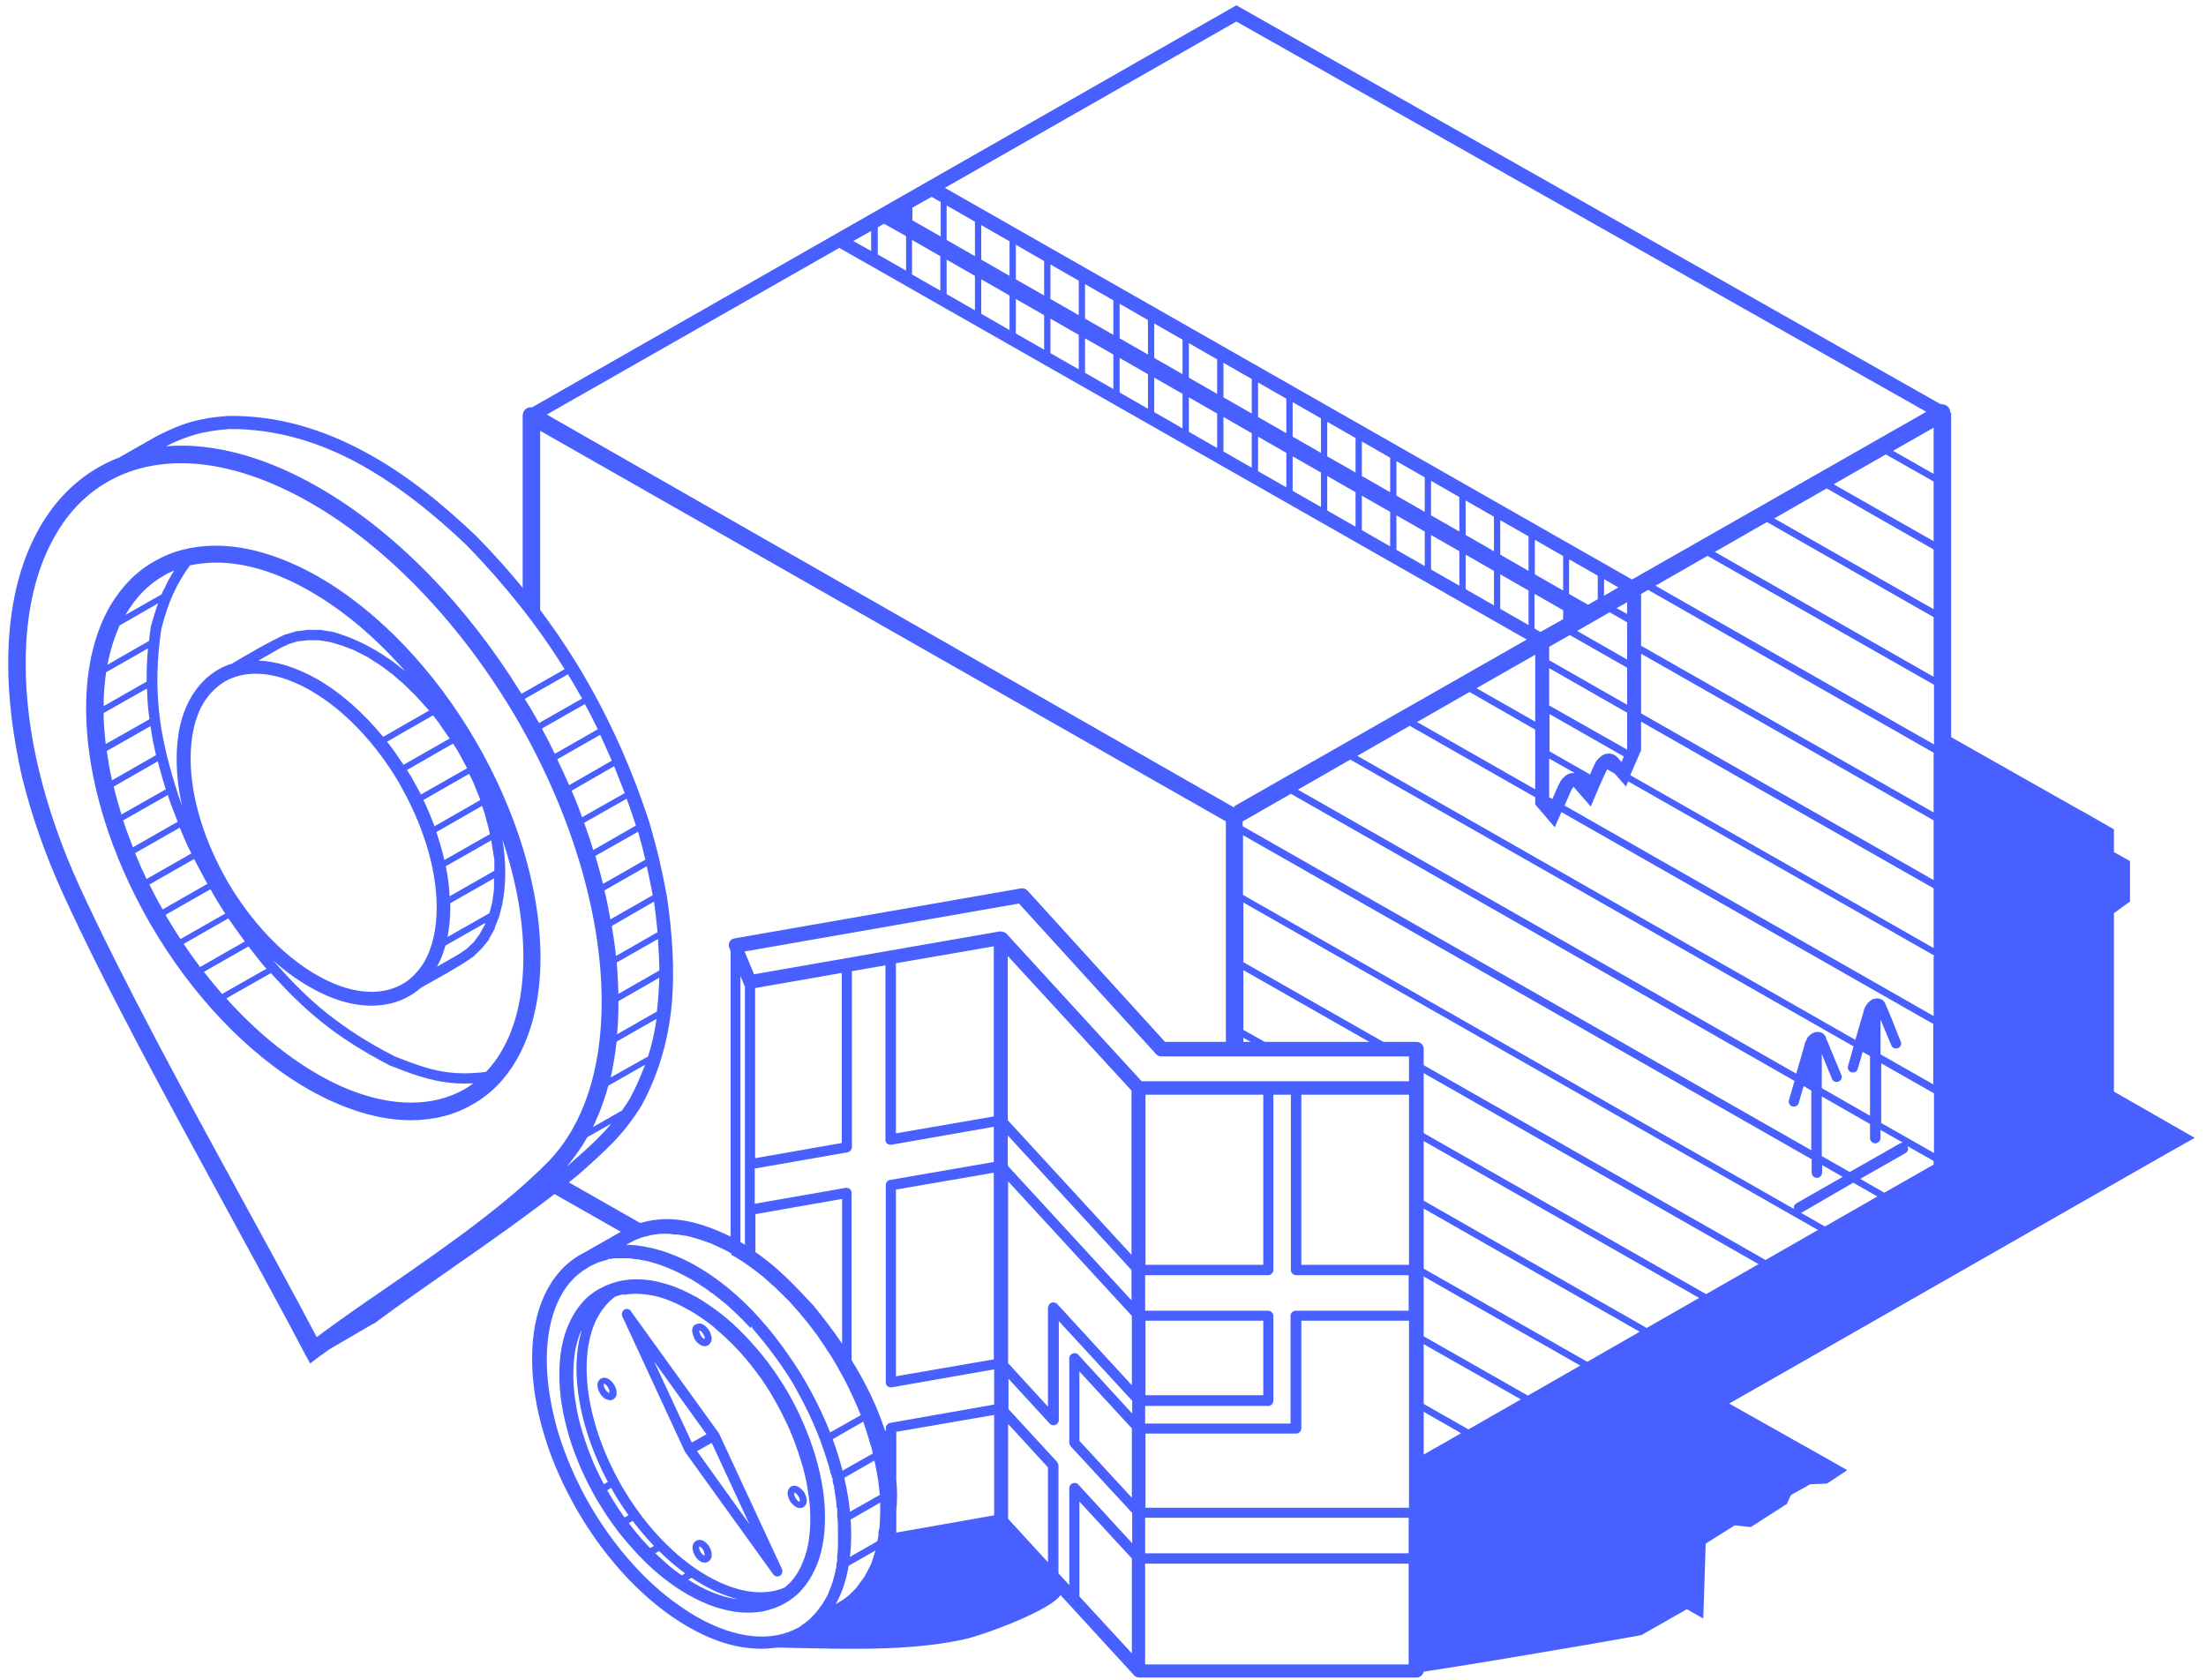
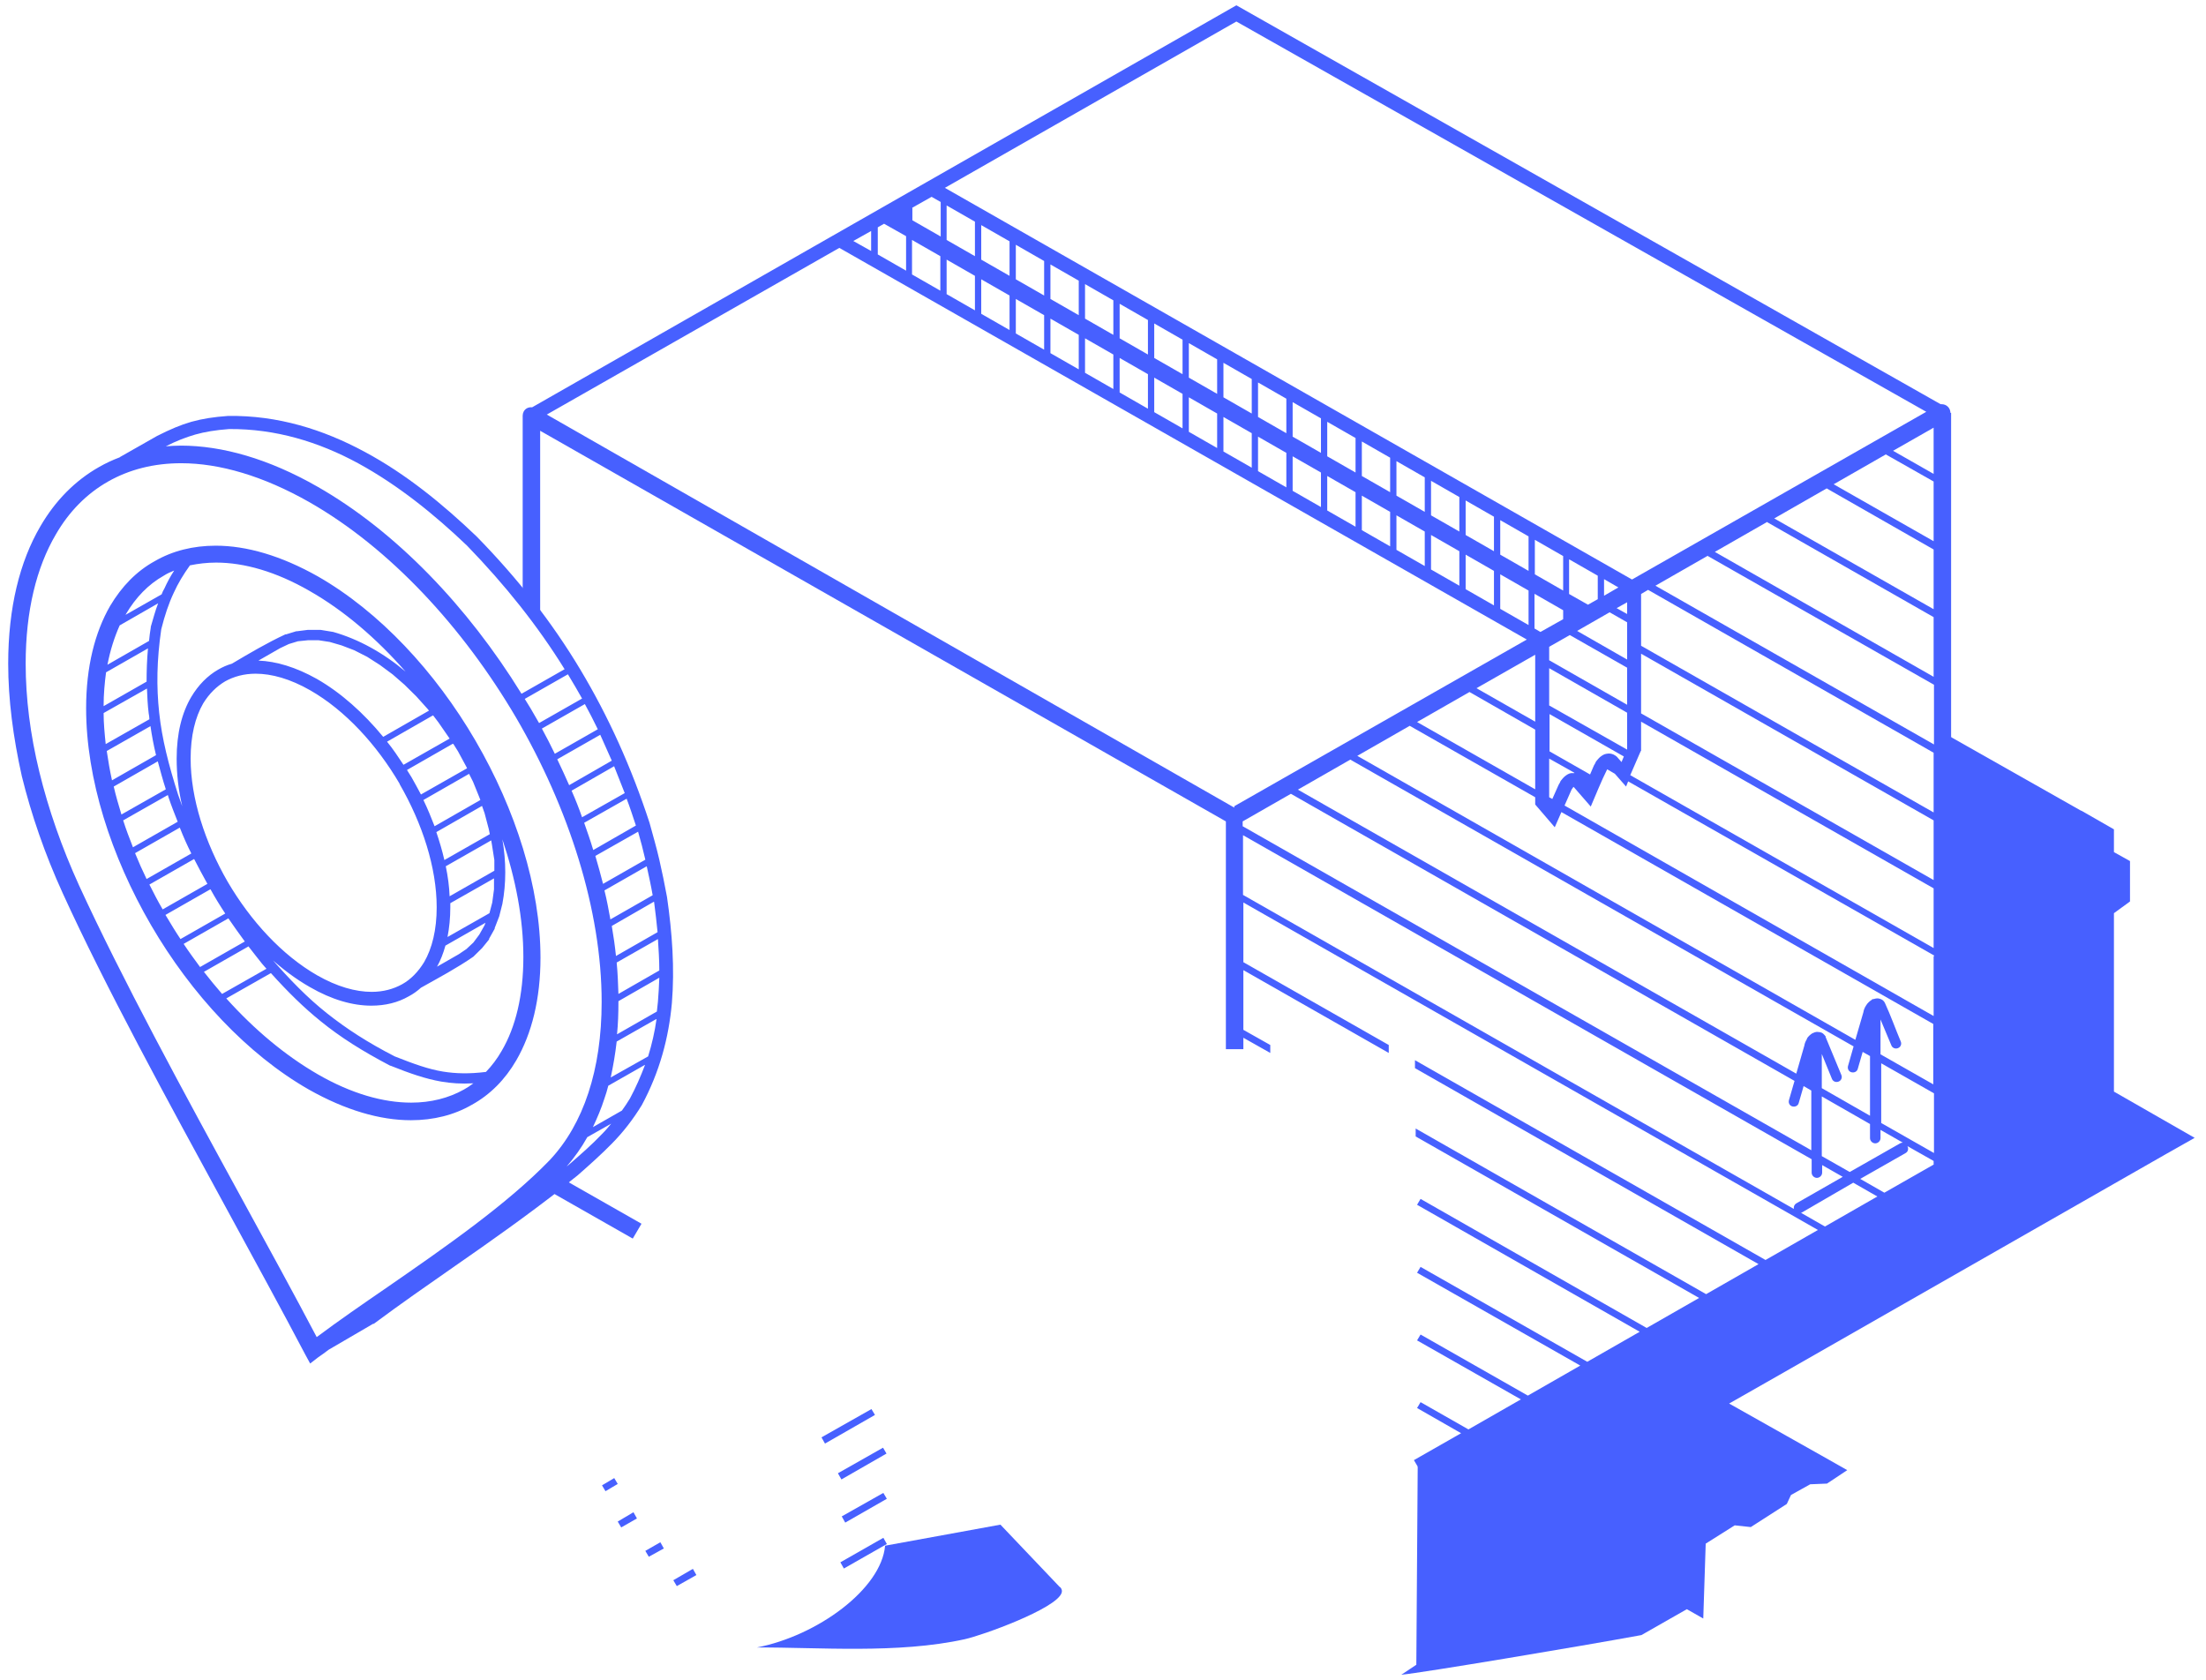
<svg xmlns="http://www.w3.org/2000/svg" width="151" height="115" viewBox="0 0 151 115" fill="none">
  <path d="M142.449 55.496L132.808 50.039C132.76 65.133 132.64 67.779 132.856 79.022L132.808 79.188L132.736 79.353L132.664 79.519L132.569 79.684L132.449 79.849L132.33 80.014L132.186 80.18L132.042 80.345L131.875 80.511L131.684 80.652L131.492 80.794L131.277 80.936L131.038 81.078L97.114 100.282V100.376H97.042L96.947 113.958L95.918 114.643C97.401 114.502 108.239 112.683 112.353 111.927L115.463 110.155L116.588 110.793L116.755 105.667L118.741 104.415L119.841 104.533L122.306 102.951L122.593 102.337L123.908 101.604L125.057 101.557L126.444 100.636L125.152 99.904L118.358 96.077L121.803 94.116L148.263 78.999L150.224 77.889L144.698 74.723V62.511L145.798 61.708V58.944L144.698 58.33V56.771L142.473 55.496H142.449Z" fill="#4760FF" />
  <path d="M133.505 28.26C133.505 27.929 133.242 27.669 132.907 27.669H132.835L84.629 0.363V1.473L131.854 28.189L111.71 39.669L64.677 12.859L84.629 1.473V0.363L36.423 27.882C36.184 27.858 35.969 27.953 35.849 28.166C35.801 28.26 35.777 28.355 35.777 28.449V41.63C36.232 42.031 36.591 42.48 36.974 42.976V29.488L83.911 56.228V71.818H85.108V71.038L86.95 72.078V71.534L85.108 70.495V66.409L95.06 72.078V71.534L85.108 65.865V61.779L124.438 84.195L120.849 86.25L96.854 72.574V73.117L120.371 86.534L116.782 88.589L96.902 77.251V77.794L116.304 88.849L112.715 90.904L97.237 82.069L96.998 82.471L112.237 91.164L108.648 93.219L97.237 86.723L96.998 87.124L108.17 93.478L104.581 95.534L97.237 91.353L96.998 91.754L104.103 95.793L100.514 97.848L97.237 95.982L96.998 96.384L100.012 98.108L96.782 99.951L97.38 100.966L133.266 80.51C133.457 80.392 133.577 80.18 133.553 79.967V28.26H133.505ZM132.332 74.227L128.72 72.172V69.786L129.462 71.558C129.533 71.747 129.749 71.818 129.916 71.747C130.108 71.676 130.179 71.463 130.108 71.298C129.749 70.448 129.414 69.503 129.031 68.676C128.959 68.511 128.84 68.416 128.672 68.369C128.529 68.322 128.385 68.345 128.242 68.393H128.17L128.122 68.44C127.978 68.534 127.835 68.653 127.739 68.818C127.643 68.96 127.572 69.125 127.548 69.29L126.998 71.18L92.907 51.74L96.495 49.685L105.084 54.574V55.07L106.423 56.629L106.878 55.59L132.332 70.093V74.18V74.227ZM122.691 75.739C122.883 75.786 123.074 75.692 123.122 75.503L123.457 74.345L123.983 74.652V78.739L85.06 56.558V56.228L88.361 54.338L122.835 73.991L122.452 75.314C122.404 75.503 122.5 75.692 122.691 75.739ZM123.696 71.109C123.6 71.251 123.529 71.416 123.505 71.582L122.954 73.495L88.84 54.054L92.428 51.999L126.878 71.629L126.495 72.975C126.447 73.164 126.543 73.353 126.734 73.4C126.926 73.448 127.117 73.353 127.165 73.164L127.5 72.007L128.002 72.29V76.377L124.701 74.487V72.148L125.395 73.849C125.466 74.038 125.682 74.109 125.849 74.038C126.041 73.967 126.112 73.755 126.041 73.589L124.964 70.991V70.944C124.964 70.944 124.821 70.755 124.725 70.707C124.629 70.66 124.51 70.637 124.39 70.637C124.342 70.637 124.294 70.637 124.246 70.66C124.246 70.66 124.199 70.66 124.175 70.684C124.175 70.684 124.103 70.707 124.055 70.731C123.911 70.826 123.768 70.944 123.672 71.109H123.696ZM124.701 75.054L128.002 76.944V77.912C128.002 78.101 128.17 78.266 128.361 78.266C128.553 78.266 128.72 78.101 128.72 77.912V77.345L130.251 78.219C130.251 78.219 130.132 78.219 130.06 78.266L126.615 80.227L124.701 79.14V75.054ZM105.084 49.944V54.031L96.998 49.425L100.586 47.37L105.084 49.944ZM101.064 47.11L105.084 44.819V49.401L101.064 47.11ZM111.376 45.693V48.244L106.041 45.197V44.275L107.452 43.472L111.352 45.693H111.376ZM107.954 43.189L110.179 41.913L111.376 42.598V45.149L107.954 43.189ZM111.376 48.787V51.314L106.041 48.291V45.74L111.376 48.787ZM111.16 51.763L110.993 52.165L110.682 51.81C110.682 51.81 110.61 51.74 110.562 51.716C110.395 51.598 110.179 51.551 109.964 51.598C109.797 51.621 109.653 51.716 109.509 51.834C109.438 51.905 109.366 51.976 109.294 52.07C109.246 52.118 109.222 52.165 109.198 52.236C109.175 52.283 109.127 52.354 109.103 52.401L108.84 53.015L106.065 51.433V48.882L111.16 51.787V51.763ZM107.763 52.921C107.763 52.921 107.62 52.921 107.548 52.921C107.38 52.944 107.237 53.039 107.093 53.157C107.021 53.228 106.95 53.299 106.878 53.393C106.83 53.44 106.806 53.488 106.782 53.559C106.758 53.606 106.734 53.653 106.687 53.724L106.256 54.692L106.041 54.574V51.929L107.763 52.897V52.921ZM132.356 29.276V32.441L129.581 30.858L132.356 29.276ZM129.103 31.118L132.356 32.961V37.047L125.514 33.15L129.103 31.095V31.118ZM125.036 33.433L132.356 37.614V41.701L121.447 35.488L125.036 33.433ZM120.969 35.748L132.356 42.244V46.33L117.38 37.779L120.969 35.724V35.748ZM116.902 38.063L132.38 46.874V50.96L113.313 40.094L116.902 38.039V38.063ZM112.332 40.661L112.811 40.378L132.356 51.527V55.614L112.332 44.204V40.661ZM112.332 44.748L132.356 56.157V60.243L112.332 48.834V44.748ZM112.332 51.409V49.401L132.356 60.81V64.897L111.591 53.062L112.309 51.409H112.332ZM132.356 65.464V69.55L107.093 55.141L107.572 54.054L107.62 53.984L107.667 53.913L107.715 53.865L108.887 55.212C109.246 54.385 109.605 53.464 110.012 52.661L110.538 52.968L111.304 53.842L111.447 53.488L132.404 65.416L132.356 65.464ZM111.376 42.031L110.658 41.63L111.376 41.228V42.031ZM109.797 39.645L110.777 40.212L109.797 40.779V39.645ZM107.428 38.299L109.366 39.409V41.016L108.696 41.394L107.404 40.661V38.299H107.428ZM105.06 36.953L106.998 38.063V40.425L105.06 39.315V36.953ZM105.06 40.661L106.998 41.771V42.386L105.443 43.26L105.036 43.023V40.661H105.06ZM102.691 35.606L104.629 36.717V39.079L102.691 37.968V35.606ZM102.691 39.315L104.629 40.425V42.787L102.691 41.677V39.315ZM100.323 34.26L102.261 35.37V37.732L100.323 36.622V34.26ZM100.323 37.968L102.261 39.079V41.441L100.323 40.331V37.968ZM97.954 32.913L99.892 34.024V36.386L97.954 35.276V32.913ZM97.954 36.622L99.892 37.732V40.094L97.954 38.984V36.622ZM95.586 31.567L97.524 32.677V35.039L95.586 33.929V31.567ZM95.586 35.276L97.524 36.386V38.748L95.586 37.638V35.276ZM93.218 30.221L95.155 31.331V33.693L93.218 32.583V30.221ZM93.218 33.929L95.155 35.039V37.401L93.218 36.291V33.929ZM90.849 28.874L92.787 29.984V32.346L90.849 31.236V28.874ZM90.849 32.583L92.787 33.693V36.055L90.849 34.945V32.583ZM88.481 27.528L90.419 28.638V31L88.481 29.89V27.528ZM88.481 31.236L90.419 32.346V34.709L88.481 33.599V31.236ZM86.112 26.181L88.05 27.292V29.654L86.112 28.544V26.181ZM86.112 29.89L88.05 31V33.362L86.112 32.252V29.89ZM83.744 24.835L85.682 25.945V28.307L83.744 27.197V24.835ZM83.744 28.544L85.682 29.654V32.016L83.744 30.906V28.544ZM81.376 23.488L83.313 24.599V26.961L81.376 25.851V23.488ZM81.376 27.197L83.313 28.307V30.669L81.376 29.559V27.197ZM79.007 22.142L80.945 23.252V25.614L79.007 24.504V22.142ZM79.007 25.851L80.945 26.961V29.323L79.007 28.213V25.851ZM76.639 20.796L78.576 21.906V24.268L76.639 23.158V20.796ZM76.639 24.504L78.576 25.614V27.977L76.639 26.866V24.504ZM74.27 19.449L76.208 20.559V22.922L74.27 21.811V19.449ZM74.27 23.158L76.208 24.268V26.63L74.27 25.52V23.158ZM71.902 18.103L73.84 19.213V21.575L71.902 20.465V18.103ZM71.902 21.811L73.84 22.922V25.284L71.902 24.174V21.811ZM69.533 16.756L71.471 17.867V20.229L69.533 19.119V16.756ZM69.533 20.465L71.471 21.575V23.937L69.533 22.827V20.465ZM67.165 15.41L69.103 16.52V18.882L67.165 17.772V15.41ZM67.165 19.119L69.103 20.229V22.591L67.165 21.481V19.119ZM64.796 14.064L66.734 15.174V17.536L64.796 16.426V14.064ZM64.796 17.772L66.734 18.882V21.244L64.796 20.134V17.772ZM62.428 14.229L63.768 13.473L64.39 13.827V16.19L62.452 15.079V14.229H62.428ZM62.428 16.426L64.366 17.536V19.898L62.428 18.788V16.426ZM60.06 15.575L60.514 15.316L62.021 16.166V18.528L60.084 17.418V15.552L60.06 15.575ZM59.629 15.812V17.182L58.409 16.497L59.629 15.812ZM84.486 55.283L37.428 28.378L57.452 16.969L104.509 43.779L84.486 55.188V55.283ZM122.787 82.754L85.084 61.259V57.172L124.007 79.353V80.274C124.007 80.463 124.175 80.629 124.366 80.629C124.557 80.629 124.725 80.463 124.725 80.274V79.754L126.136 80.558L122.954 82.376C122.835 82.447 122.763 82.589 122.787 82.731V82.754ZM124.916 83.959L123.265 83.014H123.313L126.854 80.959L128.505 81.904L124.916 83.959ZM132.38 79.707L128.983 81.644L127.332 80.699L130.443 78.928C130.61 78.833 130.658 78.621 130.562 78.455L132.356 79.471V79.707H132.38ZM128.768 76.873V72.786L132.38 74.841V78.928L128.768 76.873Z" fill="#4760FF" />
  <path d="M37.355 80.061C37.068 80.344 36.757 80.628 36.422 80.864L43.312 84.785L43.91 83.769L37.355 80.037V80.061Z" fill="#4760FF" />
  <path d="M108.6 53.392L108.312 53.227L108.552 53.51L108.6 53.392Z" fill="#4760FF" />
  <path d="M107.402 42.006V42.124L107.521 42.053L107.402 42.006Z" fill="#4760FF" />
  <path d="M61.972 14.747V14.393L61.637 14.582L61.972 14.747Z" fill="#4760FF" />
  <path d="M21.661 91.541C23.144 90.431 24.819 89.274 26.541 88.093C30.537 85.329 34.747 82.4 37.642 79.4C38.79 78.172 39.675 76.636 40.273 74.817C40.872 72.999 41.183 70.92 41.183 68.581C41.183 62.298 38.934 55.306 35.321 49.117C31.685 42.929 26.685 37.519 21.183 34.378C18.025 32.583 15.034 31.709 12.403 31.709C10.537 31.709 8.862 32.134 7.403 32.96C5.943 33.787 4.723 35.016 3.814 36.598C2.498 38.842 1.757 41.818 1.757 45.432C1.757 47.771 2.068 50.275 2.69 52.826C3.312 55.377 4.221 57.999 5.417 60.621C8.336 66.975 12.57 74.77 16.589 82.116C18.384 85.4 20.13 88.589 21.685 91.541H21.661ZM35.704 47.487L38.647 45.81C36.805 42.834 34.58 40.047 31.972 37.354C29.723 35.204 27.235 33.197 24.508 31.709C21.805 30.244 18.862 29.346 15.68 29.37C14.747 29.441 14.03 29.559 13.36 29.748C12.714 29.937 12.092 30.173 11.35 30.551C11.685 30.527 12.044 30.504 12.379 30.504C15.202 30.504 18.384 31.401 21.733 33.315C27.116 36.386 32.02 41.535 35.68 47.464L35.704 47.487ZM38.862 46.165L35.919 47.842C36.063 48.054 36.183 48.291 36.326 48.503C36.517 48.834 36.709 49.165 36.9 49.495L39.843 47.818C39.556 47.298 39.245 46.779 38.934 46.259L38.862 46.141V46.165ZM40.034 48.196L37.092 49.873C37.403 50.44 37.69 51.007 37.977 51.598L40.919 49.92C40.632 49.33 40.345 48.763 40.034 48.196ZM41.087 50.298L38.144 51.976C38.431 52.566 38.695 53.157 38.958 53.747L41.876 52.07C41.613 51.48 41.35 50.889 41.087 50.298ZM42.044 52.448L39.125 54.125C39.388 54.716 39.628 55.33 39.843 55.944L42.762 54.291C42.522 53.676 42.283 53.062 42.044 52.472V52.448ZM42.905 54.668L39.986 56.322C40.202 56.936 40.417 57.55 40.608 58.188L43.527 56.511C43.312 55.873 43.12 55.259 42.881 54.645L42.905 54.668ZM43.671 56.936L40.752 58.59C40.943 59.227 41.111 59.865 41.278 60.503L44.173 58.849C44.029 58.212 43.862 57.574 43.671 56.912V56.936ZM44.269 59.298L41.374 60.952C41.541 61.613 41.661 62.275 41.781 62.936L44.675 61.282C44.556 60.597 44.412 59.96 44.269 59.298ZM44.747 61.731L41.876 63.385C41.996 64.07 42.092 64.755 42.163 65.44L45.01 63.81C44.939 63.125 44.867 62.416 44.771 61.731H44.747ZM45.034 64.282L42.211 65.888C42.283 66.621 42.307 67.329 42.331 68.038L45.13 66.432C45.13 65.723 45.082 64.991 45.034 64.259V64.282ZM45.13 66.928L42.331 68.534V68.605C42.331 69.361 42.307 70.093 42.235 70.802L44.962 69.243C44.986 69.03 45.01 68.794 45.034 68.581C45.082 68.038 45.106 67.495 45.13 66.928ZM44.915 69.762L42.211 71.298C42.116 72.148 41.972 72.975 41.805 73.754L44.364 72.314C44.628 71.463 44.819 70.613 44.939 69.762H44.915ZM44.125 72.904L41.637 74.321C41.565 74.628 41.47 74.912 41.374 75.195C41.159 75.88 40.872 76.542 40.584 77.156L42.57 76.022C42.762 75.762 42.929 75.502 43.12 75.195C43.527 74.439 43.862 73.66 44.149 72.904H44.125ZM41.876 76.896L40.202 77.841C39.795 78.573 39.317 79.235 38.79 79.849L38.91 79.754C39.747 79.022 40.513 78.361 41.206 77.628C41.446 77.392 41.661 77.132 41.876 76.872V76.896ZM26.23 50.44L29.364 48.645L29.269 48.527L28.503 47.676L27.69 46.873L26.876 46.165L26.015 45.527L25.13 44.96L24.245 44.511L23.384 44.181L22.57 43.944L21.805 43.826H21.087L20.393 43.897L19.771 44.086L19.173 44.37L17.69 45.22C18.91 45.267 20.25 45.669 21.685 46.472C23.336 47.417 24.891 48.81 26.23 50.44ZM29.628 48.976L26.494 50.771C26.9 51.267 27.259 51.81 27.618 52.353L30.776 50.558L30.68 50.417L30.01 49.448L29.651 48.976H29.628ZM30.991 50.913L27.857 52.708C27.953 52.873 28.073 53.038 28.168 53.204C28.384 53.582 28.599 53.983 28.814 54.385L31.972 52.59L31.9 52.448L31.35 51.432L31.039 50.936L30.991 50.913ZM32.116 52.968L28.982 54.763C29.269 55.353 29.508 55.944 29.747 56.558L32.881 54.763L32.809 54.574L32.379 53.511L32.116 52.991V52.968ZM33.001 55.164L29.867 56.96C30.082 57.597 30.273 58.235 30.417 58.873L33.527 57.101L33.455 56.747L33.168 55.66L33.001 55.188V55.164ZM33.623 57.527L30.513 59.298C30.656 59.983 30.752 60.692 30.776 61.353L33.838 59.605V58.873L33.671 57.81L33.623 57.527ZM33.862 60.101L30.824 61.826C30.824 61.826 30.824 62.015 30.824 62.109C30.824 62.841 30.752 63.526 30.632 64.141L33.503 62.511L33.695 61.778L33.814 60.881V60.101H33.838H33.862ZM33.264 63.148L30.489 64.731C30.345 65.251 30.154 65.747 29.915 66.172L31.398 65.322L31.924 64.967L32.403 64.519L32.809 63.975L33.168 63.337L33.24 63.148H33.264ZM8.527 42.126L11.063 40.685C11.111 40.543 11.183 40.401 11.254 40.283C11.446 39.858 11.661 39.456 11.924 39.055C11.685 39.149 11.422 39.267 11.207 39.409C10.154 40 9.293 40.897 8.623 42.031L8.575 42.126H8.527ZM10.824 41.299L8.192 42.81C7.833 43.614 7.546 44.511 7.355 45.503L10.202 43.873C10.226 43.566 10.274 43.259 10.321 42.952V42.905C10.489 42.338 10.632 41.795 10.824 41.299ZM10.154 44.37L7.259 46.023C7.163 46.755 7.092 47.511 7.092 48.338L10.034 46.661C10.034 45.928 10.058 45.173 10.13 44.37H10.154ZM10.058 47.133L7.092 48.81C7.092 49.519 7.163 50.228 7.235 50.936L10.226 49.236C10.226 49.094 10.202 48.976 10.178 48.834C10.106 48.267 10.082 47.7 10.058 47.11V47.133ZM10.297 49.708L7.307 51.409C7.403 52.07 7.522 52.755 7.666 53.416L10.68 51.692C10.513 51.007 10.393 50.346 10.297 49.684V49.708ZM10.8 52.117L7.785 53.842C7.929 54.479 8.12 55.117 8.312 55.755L11.35 54.031C11.135 53.369 10.967 52.731 10.8 52.117ZM11.47 54.432L8.431 56.157C8.623 56.771 8.862 57.385 9.101 57.999L12.163 56.251C11.948 55.708 11.733 55.164 11.541 54.597L11.494 54.432H11.47ZM12.307 56.653L9.245 58.401C9.484 58.991 9.747 59.582 10.034 60.172L13.096 58.424C12.809 57.857 12.546 57.267 12.307 56.653ZM13.288 58.802L10.226 60.55C10.513 61.117 10.8 61.684 11.135 62.251L14.197 60.503C13.886 59.936 13.575 59.369 13.288 58.802ZM14.388 60.881L11.326 62.629L11.398 62.747C11.709 63.267 12.02 63.786 12.355 64.282L15.417 62.534C15.058 61.991 14.723 61.448 14.412 60.881H14.388ZM15.632 62.865L12.57 64.613C12.929 65.156 13.312 65.676 13.694 66.196L16.757 64.448C16.374 63.928 15.991 63.385 15.632 62.865ZM17.02 64.778L13.958 66.526C14.364 67.046 14.771 67.542 15.202 68.038L18.24 66.314C18.24 66.314 18.025 66.078 17.929 65.959C17.618 65.558 17.307 65.18 17.02 64.802V64.778ZM18.527 66.621L15.489 68.345C17.403 70.471 19.508 72.243 21.757 73.542C24.053 74.865 26.23 75.479 28.144 75.479C29.484 75.479 30.704 75.172 31.757 74.581C31.972 74.463 32.187 74.321 32.403 74.156C31.589 74.203 30.895 74.156 30.202 74.038C29.125 73.849 28.096 73.495 26.733 72.951H26.709C24.819 71.959 23.312 71.014 21.948 69.904C20.776 68.959 19.699 67.896 18.551 66.621H18.527ZM13.001 38.7C12.546 39.338 12.187 39.929 11.9 40.566C11.541 41.322 11.278 42.126 11.039 43.07C10.728 45.196 10.704 47.015 10.896 48.787C11.087 50.582 11.541 52.353 12.187 54.385C12.283 54.645 12.379 54.928 12.474 55.188C12.211 54.078 12.092 52.991 12.092 51.928C12.092 50.204 12.45 48.787 13.096 47.7C13.575 46.897 14.197 46.259 14.939 45.834C15.226 45.669 15.537 45.527 15.872 45.432C17.068 44.724 18.264 44.015 19.532 43.425H19.58L20.273 43.212H20.321L21.063 43.118H21.948L22.809 43.259C24.556 43.755 26.254 44.7 27.762 45.976C25.776 43.708 23.551 41.795 21.183 40.448C18.886 39.126 16.709 38.511 14.795 38.511C14.173 38.511 13.575 38.582 13.001 38.7ZM18.503 65.534C19.843 67.07 21.039 68.298 22.379 69.361C23.718 70.424 25.178 71.369 27.02 72.314C28.336 72.833 29.317 73.188 30.321 73.353C31.206 73.495 32.116 73.518 33.264 73.376C33.671 72.951 34.029 72.479 34.34 71.936C35.297 70.306 35.824 68.132 35.824 65.511C35.824 62.889 35.297 60.172 34.388 57.456C34.651 58.968 34.651 60.479 34.388 61.873L34.173 62.723L33.862 63.526V63.574L33.479 64.259V64.306L33.001 64.896L32.953 64.944L32.45 65.44L32.403 65.487C31.278 66.266 30.034 66.928 28.814 67.613C28.551 67.849 28.288 68.038 27.977 68.203C27.235 68.629 26.374 68.841 25.417 68.841C24.149 68.841 22.714 68.44 21.206 67.566C20.25 67.022 19.34 66.337 18.479 65.558L18.503 65.534ZM8.216 31.283L10.752 29.842C11.637 29.394 12.355 29.087 13.096 28.874C13.862 28.661 14.627 28.543 15.608 28.472H15.632C19.006 28.425 22.116 29.394 24.962 30.929C27.785 32.441 30.321 34.519 32.618 36.716C35.441 39.598 37.785 42.598 39.723 45.834C41.661 49.07 43.216 52.519 44.46 56.322C44.699 57.196 44.939 58.023 45.13 58.849C45.321 59.676 45.489 60.503 45.656 61.401C46.015 63.881 46.183 66.29 45.991 68.652C45.776 71.038 45.154 73.376 43.934 75.644C43.312 76.66 42.642 77.51 41.9 78.266C41.159 79.022 40.393 79.707 39.532 80.463C39.364 80.581 38.671 81.148 38.503 81.313C36.111 83.179 33.647 84.927 31.159 86.652C29.293 87.951 27.427 89.25 25.584 90.62H25.537L22.498 92.392C22.259 92.581 22.02 92.746 21.781 92.911L21.23 93.337L20.895 92.722C19.269 89.628 17.403 86.227 15.489 82.707C11.47 75.337 7.211 67.542 4.293 61.141C3.073 58.471 2.139 55.755 1.494 53.133C0.895 50.44 0.561 47.865 0.561 45.432C0.561 41.606 1.35 38.441 2.762 36.031C3.79 34.26 5.154 32.889 6.781 31.968C7.235 31.709 7.69 31.496 8.192 31.307L8.216 31.283ZM27.355 53.653C25.776 50.96 23.623 48.621 21.23 47.251C19.867 46.472 18.599 46.117 17.498 46.117C16.709 46.117 16.015 46.306 15.417 46.637C14.819 46.992 14.316 47.487 13.91 48.149C13.36 49.094 13.049 50.369 13.049 51.928C13.049 54.645 14.03 57.668 15.585 60.361C17.163 63.054 19.317 65.392 21.709 66.763C23.073 67.542 24.34 67.896 25.441 67.896C26.23 67.896 26.924 67.707 27.522 67.377C28.12 67.046 28.623 66.526 29.029 65.865C29.58 64.92 29.891 63.645 29.891 62.109C29.891 59.393 28.91 56.369 27.355 53.676V53.653ZM21.757 39.456C25.967 41.866 29.795 45.976 32.546 50.7C35.297 55.424 36.996 60.739 36.996 65.558C36.996 68.392 36.398 70.754 35.345 72.573C34.58 73.896 33.551 74.936 32.307 75.621C31.087 76.329 29.675 76.683 28.12 76.683C26.015 76.683 23.647 75.998 21.135 74.581C16.924 72.172 13.096 68.062 10.345 63.337C7.594 58.613 5.895 53.298 5.895 48.48C5.895 45.645 6.494 43.283 7.546 41.464C8.336 40.141 9.34 39.102 10.585 38.417C11.805 37.708 13.216 37.354 14.771 37.354C16.876 37.354 19.245 38.039 21.757 39.456Z" fill="#4760FF" />
  <path d="M36.494 34.141C36.494 34.141 36.638 34.354 36.59 34.448C36.518 34.566 36.374 34.59 36.279 34.543L36.016 34.377C36.016 34.377 35.872 34.165 35.92 34.07C35.992 33.952 36.135 33.929 36.231 33.976L36.494 34.141Z" fill="#4760FF" />
  <path d="M72.57 108.643C72.69 108.784 72.714 108.902 72.666 109.044C72.283 110.131 67.235 111.95 66.039 112.209C61.446 113.225 55.991 112.753 51.805 112.776C55.943 111.973 60.321 108.784 60.585 105.808L68.479 104.367L72.546 108.643H72.57Z" fill="#4760FF" />
-   <path d="M50.058 85.802C49.891 85.707 49.723 85.613 49.532 85.519L49.269 85.4L48.766 85.164C48.599 85.093 48.431 85.022 48.264 84.975L48.001 84.881L47.762 84.81L47.522 84.739L47.283 84.668C47.116 84.621 46.972 84.597 46.829 84.574L46.35 84.503H46.135C45.991 84.479 45.848 84.456 45.68 84.456H45.274C45.13 84.456 45.01 84.479 44.867 84.503C44.723 84.503 44.604 84.55 44.46 84.574L44.293 84.621L44.077 84.668L43.91 84.715C43.79 84.763 43.671 84.81 43.551 84.857L43.384 84.928C43.192 85.022 43.049 85.117 42.857 85.211C43.025 85.211 43.168 85.211 43.336 85.235C43.431 85.235 43.527 85.235 43.623 85.259C47.618 85.755 51.398 88.92 54.125 92.983C54.484 93.502 54.819 94.022 55.13 94.565C56.111 96.266 56.924 98.085 57.451 99.88C57.977 101.628 58.264 103.376 58.264 105.053C58.264 106.234 58.12 107.274 57.857 108.219C57.738 108.644 57.594 109.022 57.427 109.376C57.355 109.518 57.283 109.659 57.211 109.801L57.546 109.612L57.69 109.518L57.857 109.4L58.001 109.282L58.144 109.163L58.288 109.022L58.407 108.904L58.551 108.762L58.671 108.62L58.79 108.455C58.79 108.455 58.934 108.242 59.03 108.124L59.149 107.959C59.221 107.841 59.293 107.699 59.364 107.581C59.436 107.439 59.484 107.321 59.556 107.203L59.652 106.99C59.699 106.849 59.747 106.707 59.795 106.565C59.867 106.329 59.939 106.093 59.986 105.856C60.034 105.597 60.082 105.36 60.13 105.101V104.841L60.202 104.581C60.226 104.179 60.25 103.825 60.25 103.423V102.526L60.178 101.912L60.106 101.298C60.034 100.872 59.963 100.471 59.867 100.046L59.795 99.739L59.723 99.408L59.652 99.101L59.556 98.794L59.364 98.156L59.269 97.849L59.053 97.211L58.934 96.904L58.671 96.266L58.384 95.628L58.096 95.014L57.785 94.4C57.498 93.88 57.235 93.384 56.924 92.888C56.733 92.605 56.541 92.298 56.35 92.014L56.159 91.731L55.967 91.447L55.752 91.164L55.345 90.621L55.13 90.361L54.699 89.841C54.484 89.581 54.245 89.345 54.03 89.085L53.551 88.613L53.312 88.377L53.073 88.14L52.833 87.928L52.355 87.503C52.116 87.29 51.852 87.101 51.613 86.912L51.35 86.723C51.183 86.605 51.015 86.487 50.848 86.369L50.321 86.038L50.058 85.896V85.802ZM48.718 98.77L47.714 99.337L51.302 104.345L48.718 98.77ZM47.355 98.746L48.36 98.18L44.771 93.195L47.355 98.746ZM43.192 89.77L49.173 98.061C49.173 98.061 49.197 98.109 49.221 98.132L53.527 107.415C53.599 107.581 53.527 107.793 53.36 107.888C53.192 107.959 53.025 107.888 52.929 107.77L46.924 99.431C46.924 99.431 46.9 99.384 46.876 99.361L42.594 90.101C42.522 89.936 42.594 89.723 42.762 89.629C42.929 89.558 43.096 89.629 43.192 89.747V89.77ZM47.857 91.117C47.857 91.117 47.905 91.306 47.953 91.4C47.953 91.4 48.073 91.589 48.168 91.636C48.192 91.636 48.216 91.636 48.24 91.66C48.24 91.66 48.24 91.636 48.24 91.613C48.24 91.518 48.192 91.424 48.144 91.329C48.096 91.235 48.001 91.14 47.929 91.093C47.905 91.093 47.881 91.093 47.857 91.07C47.857 91.07 47.857 91.093 47.857 91.117ZM47.546 91.636C47.451 91.471 47.403 91.282 47.379 91.117C47.379 90.975 47.403 90.88 47.451 90.81C47.498 90.739 47.546 90.692 47.594 90.668H47.618C47.618 90.668 47.762 90.597 47.857 90.597C47.953 90.597 48.049 90.621 48.168 90.692C48.312 90.786 48.455 90.928 48.551 91.093C48.647 91.258 48.695 91.447 48.718 91.613C48.718 91.731 48.695 91.825 48.647 91.896C48.647 91.896 48.551 92.038 48.479 92.085C48.479 92.085 48.336 92.156 48.24 92.156C48.144 92.156 48.049 92.132 47.929 92.062C47.785 91.967 47.642 91.825 47.546 91.684V91.636ZM54.436 102.195C54.436 102.195 54.388 102.195 54.364 102.172C54.364 102.172 54.364 102.219 54.364 102.242C54.364 102.337 54.388 102.455 54.46 102.549C54.46 102.549 54.58 102.738 54.675 102.786C54.699 102.786 54.723 102.786 54.747 102.809C54.747 102.809 54.747 102.762 54.747 102.738C54.747 102.644 54.723 102.526 54.652 102.431C54.652 102.431 54.532 102.242 54.436 102.195ZM54.364 101.699C54.364 101.699 54.556 101.723 54.675 101.794C54.819 101.888 54.963 102.03 55.058 102.172C55.154 102.36 55.226 102.549 55.226 102.715C55.226 102.833 55.202 102.927 55.154 102.998C55.154 102.998 55.058 103.14 55.01 103.164C55.01 103.164 54.867 103.234 54.771 103.234C54.675 103.234 54.58 103.211 54.46 103.14C54.317 103.045 54.173 102.904 54.077 102.762C53.982 102.573 53.91 102.384 53.91 102.219C53.91 102.101 53.934 102.006 53.982 101.935C53.982 101.935 54.077 101.794 54.125 101.77C54.125 101.77 54.269 101.699 54.364 101.699ZM41.661 95.345H41.709C41.709 95.345 41.709 95.298 41.709 95.274C41.709 95.18 41.685 95.061 41.613 94.967C41.565 94.873 41.47 94.778 41.398 94.731C41.374 94.731 41.35 94.731 41.326 94.707C41.326 94.707 41.326 94.754 41.326 94.778C41.326 94.873 41.35 94.991 41.422 95.085C41.47 95.18 41.565 95.274 41.637 95.321L41.661 95.345ZM41.733 95.841C41.733 95.841 41.541 95.817 41.446 95.77C41.302 95.676 41.159 95.534 41.063 95.369C40.967 95.203 40.896 95.014 40.896 94.825C40.896 94.707 40.919 94.613 40.967 94.542C40.967 94.542 41.063 94.4 41.111 94.376C41.111 94.376 41.254 94.306 41.35 94.306C41.446 94.306 41.541 94.329 41.661 94.4C41.805 94.495 41.948 94.636 42.044 94.802C42.14 94.967 42.211 95.156 42.211 95.345C42.211 95.463 42.187 95.558 42.14 95.628C42.14 95.628 42.044 95.77 41.972 95.794C41.972 95.794 41.829 95.865 41.733 95.865V95.841ZM48.24 106.423C48.24 106.423 48.192 106.211 48.144 106.116C48.096 106.022 48.001 105.927 47.929 105.88C47.905 105.88 47.881 105.88 47.857 105.856C47.857 105.856 47.857 105.904 47.857 105.927C47.857 106.022 47.881 106.14 47.953 106.234C48.001 106.329 48.096 106.423 48.168 106.471C48.168 106.471 48.216 106.471 48.216 106.494C48.216 106.494 48.216 106.447 48.216 106.423H48.24ZM48.551 105.88C48.647 106.045 48.718 106.234 48.718 106.423C48.718 106.541 48.695 106.636 48.647 106.73C48.599 106.801 48.551 106.849 48.479 106.896C48.407 106.943 48.336 106.967 48.24 106.967C48.144 106.967 48.049 106.943 47.953 106.896C47.809 106.801 47.666 106.66 47.57 106.494C47.474 106.329 47.403 106.14 47.403 105.951C47.403 105.833 47.427 105.715 47.474 105.644C47.522 105.573 47.57 105.526 47.642 105.478C47.642 105.478 47.785 105.408 47.881 105.408C47.977 105.408 48.073 105.431 48.192 105.502C48.336 105.597 48.479 105.738 48.575 105.904L48.551 105.88ZM51.398 90.928L51.302 90.833L50.872 90.385L50.68 90.195L50.608 90.125L50.465 89.983L50.417 89.936C50.178 89.7 49.939 89.487 49.699 89.274L49.197 88.873L48.958 88.684L48.718 88.495H48.671L48.455 88.306H48.431L48.216 88.14H48.168V88.093H48.12C47.881 87.928 47.642 87.763 47.403 87.621L47.14 87.479L46.876 87.337C46.613 87.196 46.374 87.078 46.111 86.959C45.943 86.888 45.776 86.818 45.608 86.747C45.441 86.676 45.274 86.629 45.106 86.558L44.867 86.487L44.628 86.416L44.388 86.345L44.149 86.298C43.982 86.274 43.838 86.251 43.695 86.204H43.479C43.336 86.156 43.192 86.156 43.049 86.133H42.594C42.474 86.133 42.355 86.133 42.211 86.133H42.02L41.805 86.18H41.613V86.227H41.589C41.589 86.227 41.374 86.298 41.254 86.322C41.135 86.369 41.015 86.392 40.896 86.44L40.752 86.511L40.585 86.581L40.393 86.676C40.393 86.676 40.297 86.723 40.25 86.77C39.364 87.266 38.647 88.07 38.168 89.156C37.69 90.219 37.427 91.542 37.427 93.101C37.427 94.66 37.714 96.337 38.192 98.014C38.718 99.739 39.484 101.486 40.417 103.093C41.374 104.723 42.498 106.234 43.766 107.557C44.963 108.809 46.302 109.872 47.69 110.675C49.053 111.455 50.345 111.88 51.518 111.998C52.69 112.116 53.766 111.903 54.652 111.407H54.675C54.675 111.407 54.747 111.36 54.795 111.313L54.963 111.195L55.13 111.077C55.13 111.077 55.321 110.935 55.417 110.841L55.561 110.699C55.561 110.699 55.728 110.51 55.824 110.415L55.943 110.274L56.063 110.108L56.183 109.943L56.278 109.825L56.326 109.754C56.398 109.636 56.446 109.518 56.518 109.423L56.613 109.258L56.709 109.069V109.022C56.757 108.88 56.829 108.762 56.876 108.62L56.948 108.408L57.02 108.219V108.148H57.044V108.1C57.068 107.982 57.116 107.864 57.14 107.746L57.188 107.557V107.439L57.235 107.368V107.297C57.235 107.297 57.259 107.179 57.259 107.108V107.037C57.259 107.037 57.283 106.919 57.307 106.849V106.801V106.754V106.683V106.636V106.589V106.541C57.307 106.541 57.307 106.4 57.331 106.329V106.282C57.331 106.164 57.355 106.045 57.355 105.904V105.762V105.667C57.355 105.431 57.355 105.195 57.355 104.959V104.793V104.746V104.699C57.355 104.392 57.355 104.108 57.307 103.801V103.683V103.636V103.589V103.542V103.211H57.259V103.164V102.998V102.951C57.235 102.786 57.211 102.597 57.188 102.431L57.14 102.148V102.053L57.092 101.888V101.699L57.044 101.628L56.996 101.392V101.227L56.924 101.085V100.99L56.876 100.92L56.829 100.778V100.683L56.781 100.612V100.518L56.589 99.904C56.039 98.109 55.321 96.55 54.412 94.943V94.896H54.388C54.221 94.589 54.03 94.306 53.838 93.999L53.647 93.715L53.455 93.432C52.929 92.676 52.379 91.967 51.781 91.258L51.565 90.999L51.518 90.928L51.47 90.857L51.422 90.786L51.398 90.928ZM55.202 112.022C55.202 112.022 55.106 112.069 55.058 112.092H55.034C53.982 112.707 52.738 112.966 51.35 112.825C50.034 112.707 48.623 112.234 47.14 111.384C45.68 110.557 44.293 109.423 43.025 108.1C41.709 106.73 40.537 105.148 39.556 103.471C38.575 101.77 37.762 99.975 37.235 98.18C36.709 96.431 36.422 94.684 36.422 93.006C36.422 91.329 36.709 89.865 37.259 88.684C37.833 87.432 38.671 86.487 39.747 85.873C39.819 85.849 39.867 85.802 39.939 85.778L42.881 84.101C45.345 82.897 47.69 83.534 50.01 84.644V65.086L49.939 64.921C49.939 64.921 49.891 64.826 49.891 64.779C49.843 64.519 50.01 64.283 50.274 64.236L69.891 60.811C70.034 60.787 70.202 60.834 70.321 60.952L79.747 71.322H96.972C97.235 71.322 97.451 71.535 97.451 71.794V114.36C97.451 114.62 97.235 114.833 96.972 114.833H77.977C77.833 114.833 77.69 114.762 77.618 114.667L68.408 104.628L60.824 105.951C59.963 108.219 58.216 110.297 55.274 111.974L55.202 112.022ZM41.063 88.211C41.518 87.951 41.996 87.786 42.522 87.668C43.025 87.573 43.575 87.55 44.149 87.597C44.699 87.644 45.274 87.786 45.872 87.975C46.446 88.164 47.044 88.448 47.642 88.778H47.666C48.264 89.132 48.838 89.534 49.388 89.959C49.963 90.408 50.513 90.928 51.039 91.471C51.565 92.038 52.092 92.629 52.57 93.266C53.049 93.904 53.503 94.589 53.91 95.274C54.317 95.983 54.675 96.691 54.986 97.424C55.297 98.156 55.585 98.888 55.8 99.62C56.015 100.353 56.183 101.061 56.302 101.794C56.422 102.502 56.47 103.211 56.47 103.872C56.47 104.534 56.422 105.195 56.302 105.786C56.183 106.4 56.015 106.943 55.776 107.439C55.537 107.959 55.25 108.408 54.915 108.785C54.58 109.187 54.173 109.494 53.718 109.754C53.264 110.014 52.785 110.179 52.259 110.297C51.757 110.392 51.207 110.415 50.632 110.368C50.082 110.321 49.508 110.179 48.91 109.99C48.336 109.801 47.738 109.518 47.14 109.187C46.541 108.856 45.967 108.455 45.393 108.006C44.819 107.557 44.269 107.038 43.742 106.494C43.216 105.927 42.69 105.337 42.211 104.699C41.733 104.061 41.278 103.376 40.872 102.691C40.465 102.006 40.106 101.274 39.771 100.542C39.46 99.809 39.173 99.077 38.958 98.345C38.742 97.613 38.575 96.904 38.455 96.172C38.336 95.463 38.288 94.754 38.288 94.093C38.288 93.432 38.336 92.77 38.455 92.18C38.575 91.566 38.742 91.022 38.982 90.526C39.221 90.007 39.508 89.558 39.843 89.18C40.178 88.778 40.585 88.471 41.039 88.211H41.063ZM42.69 88.589C42.498 88.636 42.307 88.684 42.116 88.755C41.565 89.156 41.087 89.747 40.752 90.479C40.369 91.329 40.154 92.416 40.154 93.668C40.154 96.266 41.087 99.172 42.57 101.746C44.077 104.345 46.159 106.589 48.431 107.888C49.556 108.526 50.608 108.88 51.565 108.974C52.355 109.045 53.073 108.951 53.718 108.667C53.862 108.549 54.006 108.408 54.149 108.266C54.436 107.935 54.675 107.581 54.867 107.132C55.058 106.707 55.226 106.211 55.321 105.691C55.417 105.171 55.465 104.581 55.465 103.967C55.465 103.353 55.417 102.691 55.297 102.03C55.202 101.345 55.034 100.66 54.819 99.975C54.604 99.266 54.341 98.557 54.053 97.872C53.742 97.187 53.407 96.502 53.025 95.841C52.642 95.156 52.211 94.495 51.757 93.904C51.302 93.29 50.824 92.723 50.321 92.203C49.819 91.684 49.293 91.211 48.766 90.762C48.24 90.361 47.714 89.983 47.163 89.676H47.14C46.589 89.345 46.063 89.109 45.537 88.92C45.01 88.731 44.508 88.636 44.029 88.589C43.551 88.542 43.096 88.566 42.69 88.636V88.589ZM39.771 91.117C39.604 91.495 39.484 91.92 39.388 92.369C39.293 92.888 39.245 93.479 39.245 94.117C39.245 94.754 39.293 95.416 39.412 96.054C39.508 96.739 39.675 97.424 39.891 98.109C40.106 98.817 40.369 99.526 40.656 100.211C40.967 100.896 41.302 101.581 41.709 102.266C42.092 102.927 42.522 103.589 42.977 104.179C43.431 104.793 43.91 105.36 44.412 105.88C44.915 106.4 45.441 106.872 45.967 107.321C46.494 107.746 47.044 108.1 47.594 108.431C48.144 108.738 48.671 108.998 49.197 109.163C49.652 109.329 50.082 109.423 50.513 109.47C49.747 109.282 48.934 108.951 48.096 108.478C45.704 107.108 43.527 104.77 41.972 102.101C40.417 99.408 39.46 96.384 39.46 93.668C39.46 92.723 39.58 91.873 39.795 91.14L39.771 91.117ZM60.632 97.943V97.754C60.632 97.589 60.776 97.424 60.943 97.4L68.049 96.148V93.739L61.039 94.967C60.848 94.991 60.656 94.873 60.632 94.684V81.125C60.632 80.96 60.752 80.794 60.919 80.771L68.025 79.542V77.133L61.015 78.361C60.824 78.385 60.632 78.267 60.608 78.078V66.078L58.312 66.48V78.527C58.312 78.692 58.168 78.857 58.001 78.881L51.661 79.991V82.4L57.881 81.314C58.073 81.29 58.264 81.408 58.288 81.597V93.101C59.269 94.683 60.058 96.313 60.585 97.943H60.632ZM57.642 91.991V82.07L51.709 83.109V85.707C53.216 86.747 54.293 87.881 55.68 89.369C56.374 90.219 57.044 91.093 57.666 92.014L57.642 91.991ZM50.991 85.235V67.519C50.991 67.519 50.919 67.448 50.919 67.377L50.68 66.81V85.022C50.68 85.022 50.896 85.141 50.991 85.211V85.235ZM61.35 101.274C61.422 102.006 61.422 102.715 61.35 103.423V104.912L68.049 103.731V96.857L61.35 98.014V101.25V101.274ZM69.006 96.431L72.355 100.069C72.355 100.069 72.451 100.211 72.451 100.305V107.699L73.192 108.502V101.864C73.192 101.675 73.36 101.51 73.551 101.51C73.671 101.51 73.766 101.557 73.838 101.652L77.499 105.644V103.565L73.288 99.006C73.288 99.006 73.192 98.865 73.192 98.77V92.983C73.192 92.794 73.36 92.629 73.551 92.629C73.671 92.629 73.766 92.676 73.838 92.77L77.499 96.762V95.888L72.475 90.432V97.211C72.475 97.4 72.307 97.565 72.116 97.565C71.996 97.565 71.9 97.518 71.829 97.424L69.03 94.376V96.455L69.006 96.431ZM71.733 106.943V100.447L69.006 97.471V103.967L71.733 106.943ZM77.475 106.683L73.886 102.786V109.282L77.475 113.179V106.683ZM77.475 97.778L73.886 93.88V98.628L77.475 102.526V97.778ZM69.006 93.314L71.733 96.29V89.51C71.733 89.51 71.781 89.322 71.853 89.251C71.996 89.109 72.211 89.132 72.355 89.251L77.475 94.825V90.077L69.006 80.865V93.314ZM96.446 87.29H88.719C88.527 87.29 88.36 87.125 88.36 86.936V74.936H87.164V86.936C87.164 87.125 86.996 87.29 86.805 87.29H78.384V89.723H86.805C86.996 89.723 87.164 89.888 87.164 90.077V95.888C87.164 96.077 86.996 96.243 86.805 96.243H78.384V97.447H88.336V90.077C88.336 89.888 88.503 89.723 88.695 89.723H96.422V87.29H96.446ZM89.077 74.936V86.581H96.446V74.936H89.077ZM78.408 86.581H86.47V74.936H78.408V86.581ZM78.408 95.51H86.47V90.408H78.408V95.51ZM96.446 90.408H89.077V97.778C89.077 97.967 88.91 98.132 88.719 98.132H78.408V103.211H96.446V90.408ZM77.451 86.936L68.982 77.724V79.802L77.451 89.014V86.936ZM68.982 76.684L77.451 85.896V74.653L68.982 65.44V76.684ZM78.384 106.329H96.422V103.896H78.384V106.329ZM96.422 107.037H78.384V113.935H96.422V107.037ZM68.025 93.054V80.275L61.326 81.432V94.211L68.025 93.054ZM68.025 76.424V64.779L61.326 65.936V77.582L68.025 76.424ZM57.618 66.598L51.685 67.637V79.282L57.618 78.243V66.598ZM51.613 66.692L68.408 63.763H68.527C68.527 63.763 68.719 63.787 68.814 63.858H68.838V63.905H68.886L78.144 74.015H96.446V72.314H79.484C79.341 72.314 79.197 72.243 79.125 72.149L69.747 61.85L50.967 65.133L51.637 66.74L51.613 66.692Z" fill="#4760FF" />
  <path d="M56.47 98.817L59.891 96.857L59.651 96.455L56.23 98.392L56.47 98.817Z" fill="#4760FF" />
  <path d="M57.595 101.273L60.681 99.501L60.442 99.1L57.355 100.848L57.595 101.273Z" fill="#4760FF" />
  <path d="M57.856 104.227L60.703 102.597L60.464 102.195L57.617 103.802L57.856 104.227Z" fill="#4760FF" />
  <path d="M57.763 107.37L60.705 105.693L60.466 105.268L57.523 106.945L57.763 107.37Z" fill="#4760FF" />
  <path d="M41.446 102.077L42.284 101.581L42.044 101.18L41.207 101.676L41.446 102.077Z" fill="#4760FF" />
  <path d="M42.522 104.557L43.599 103.943L43.36 103.518L42.283 104.155L42.522 104.557Z" fill="#4760FF" />
  <path d="M44.411 106.564L45.44 105.997L45.201 105.572L44.172 106.163L44.411 106.564Z" fill="#4760FF" />
  <path d="M46.327 108.574L47.667 107.818L47.428 107.393L46.088 108.172L46.327 108.574Z" fill="#4760FF" />
</svg>